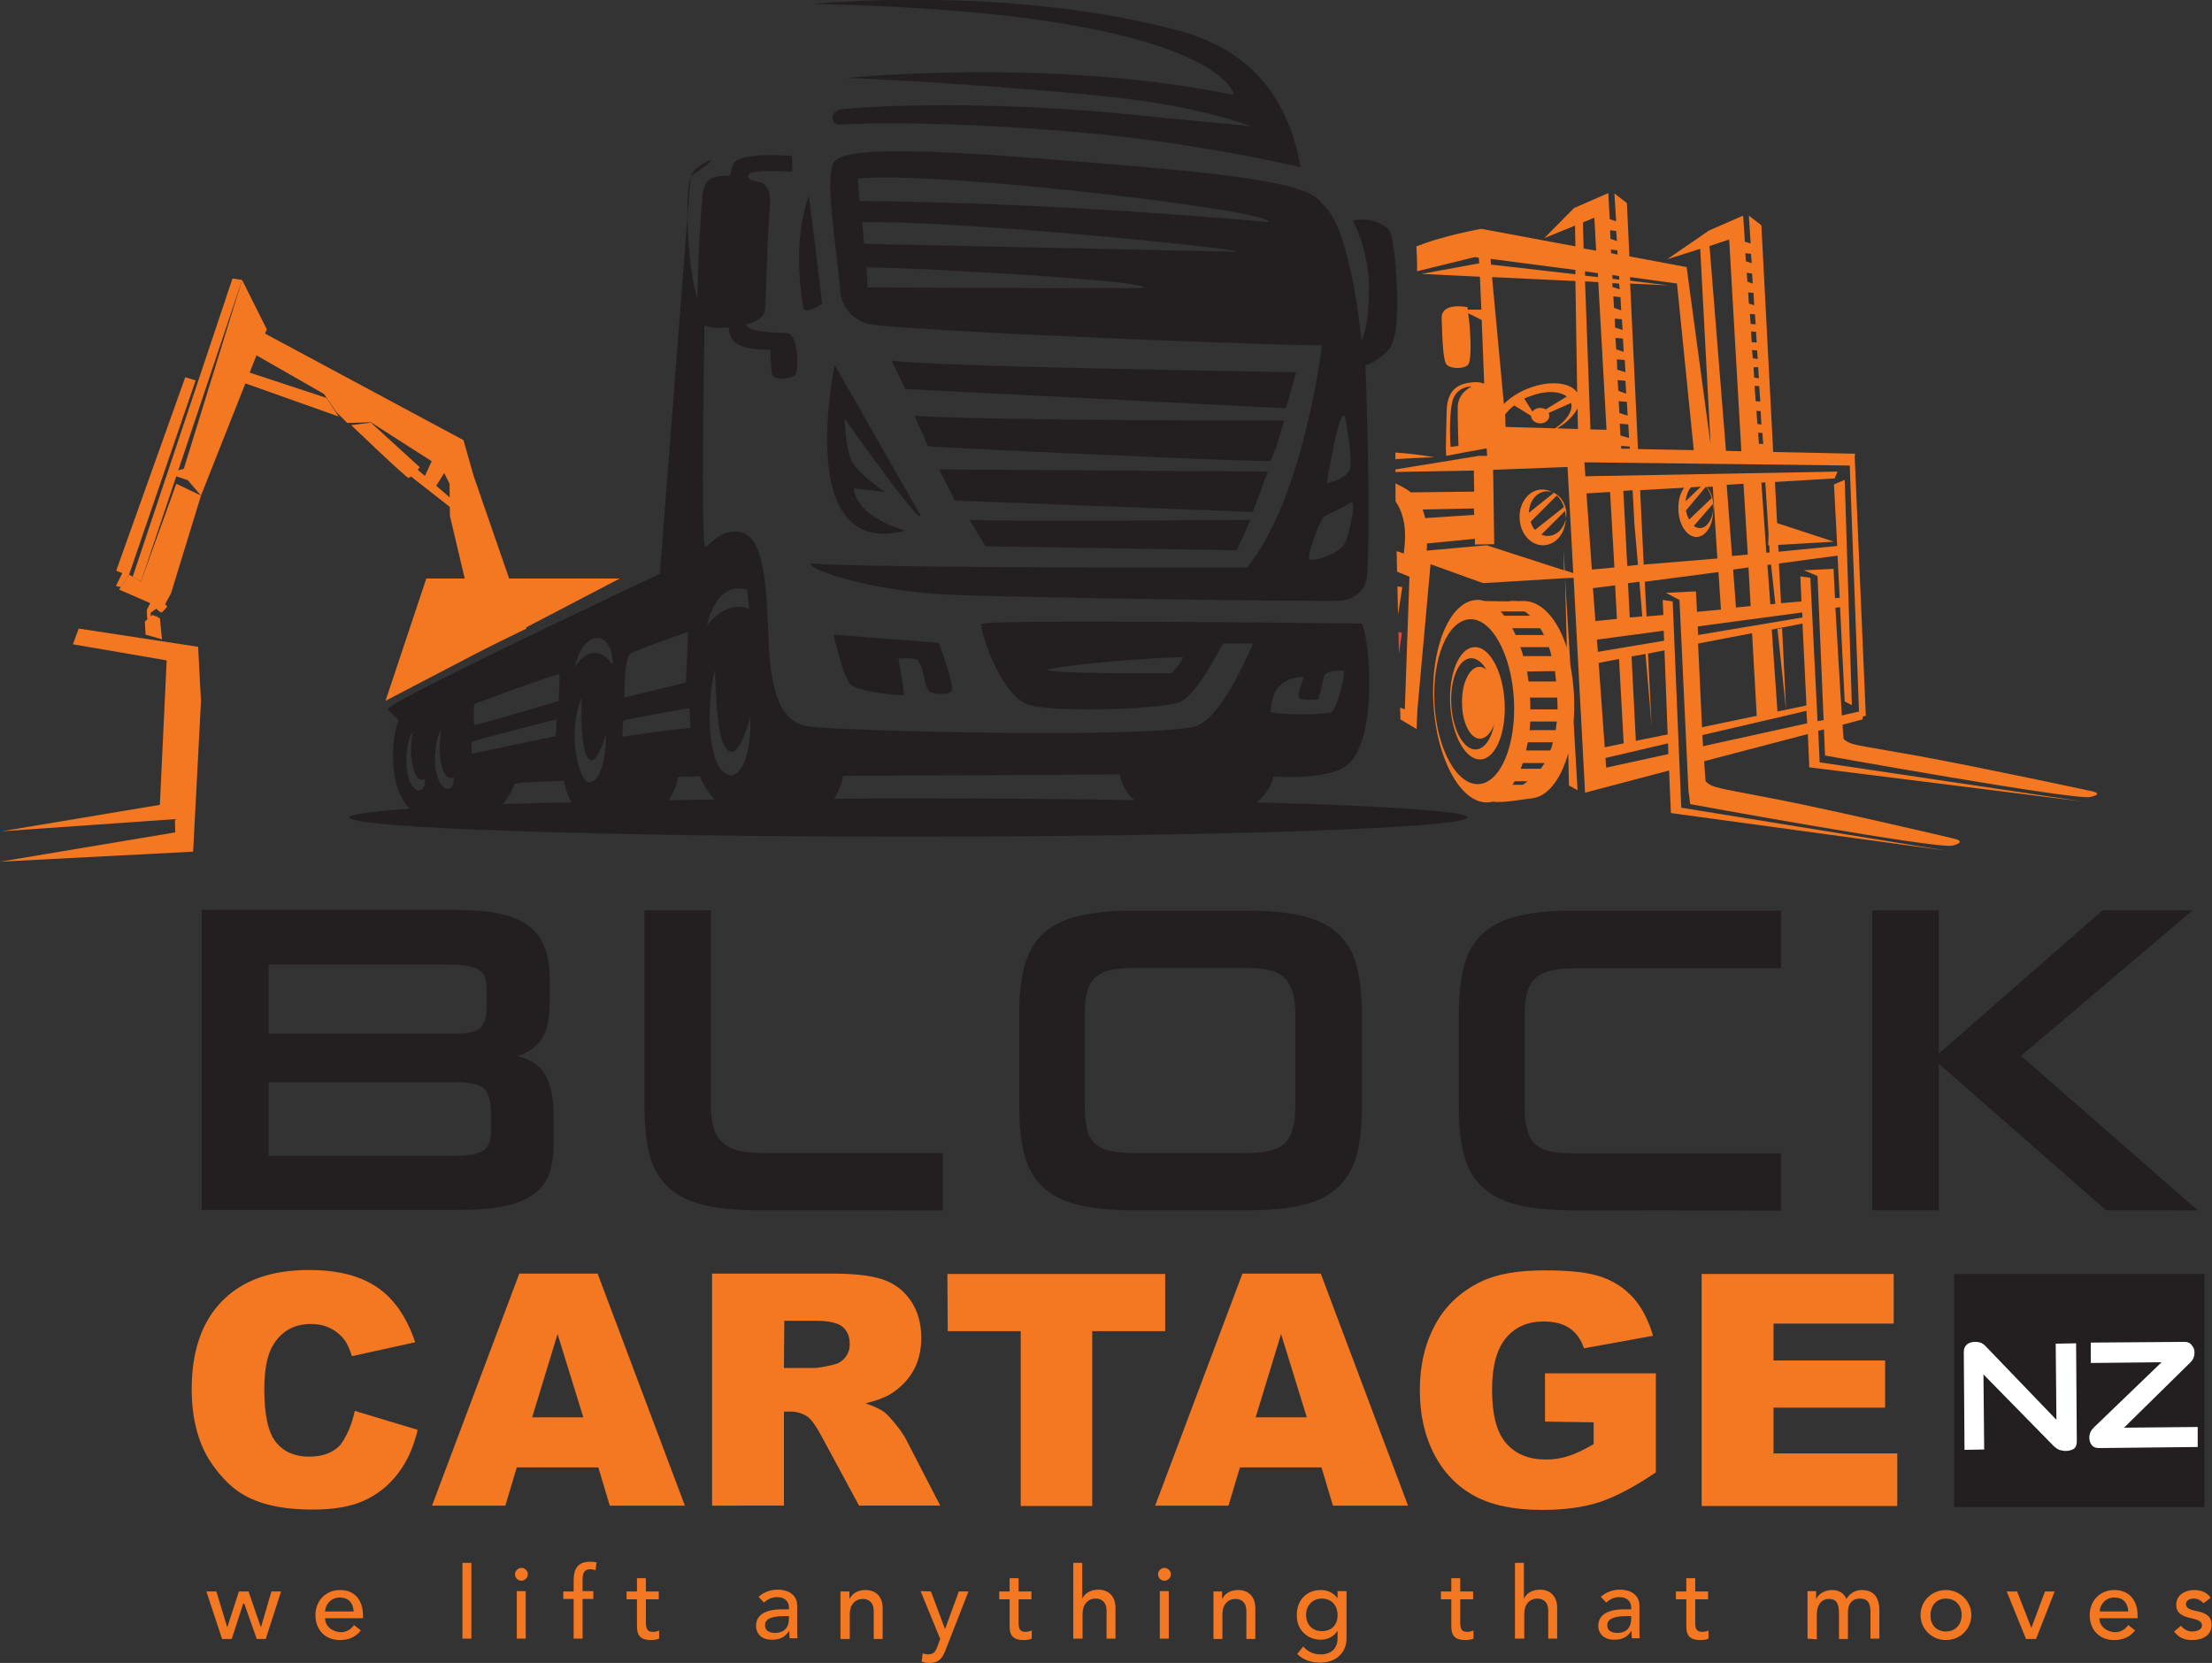
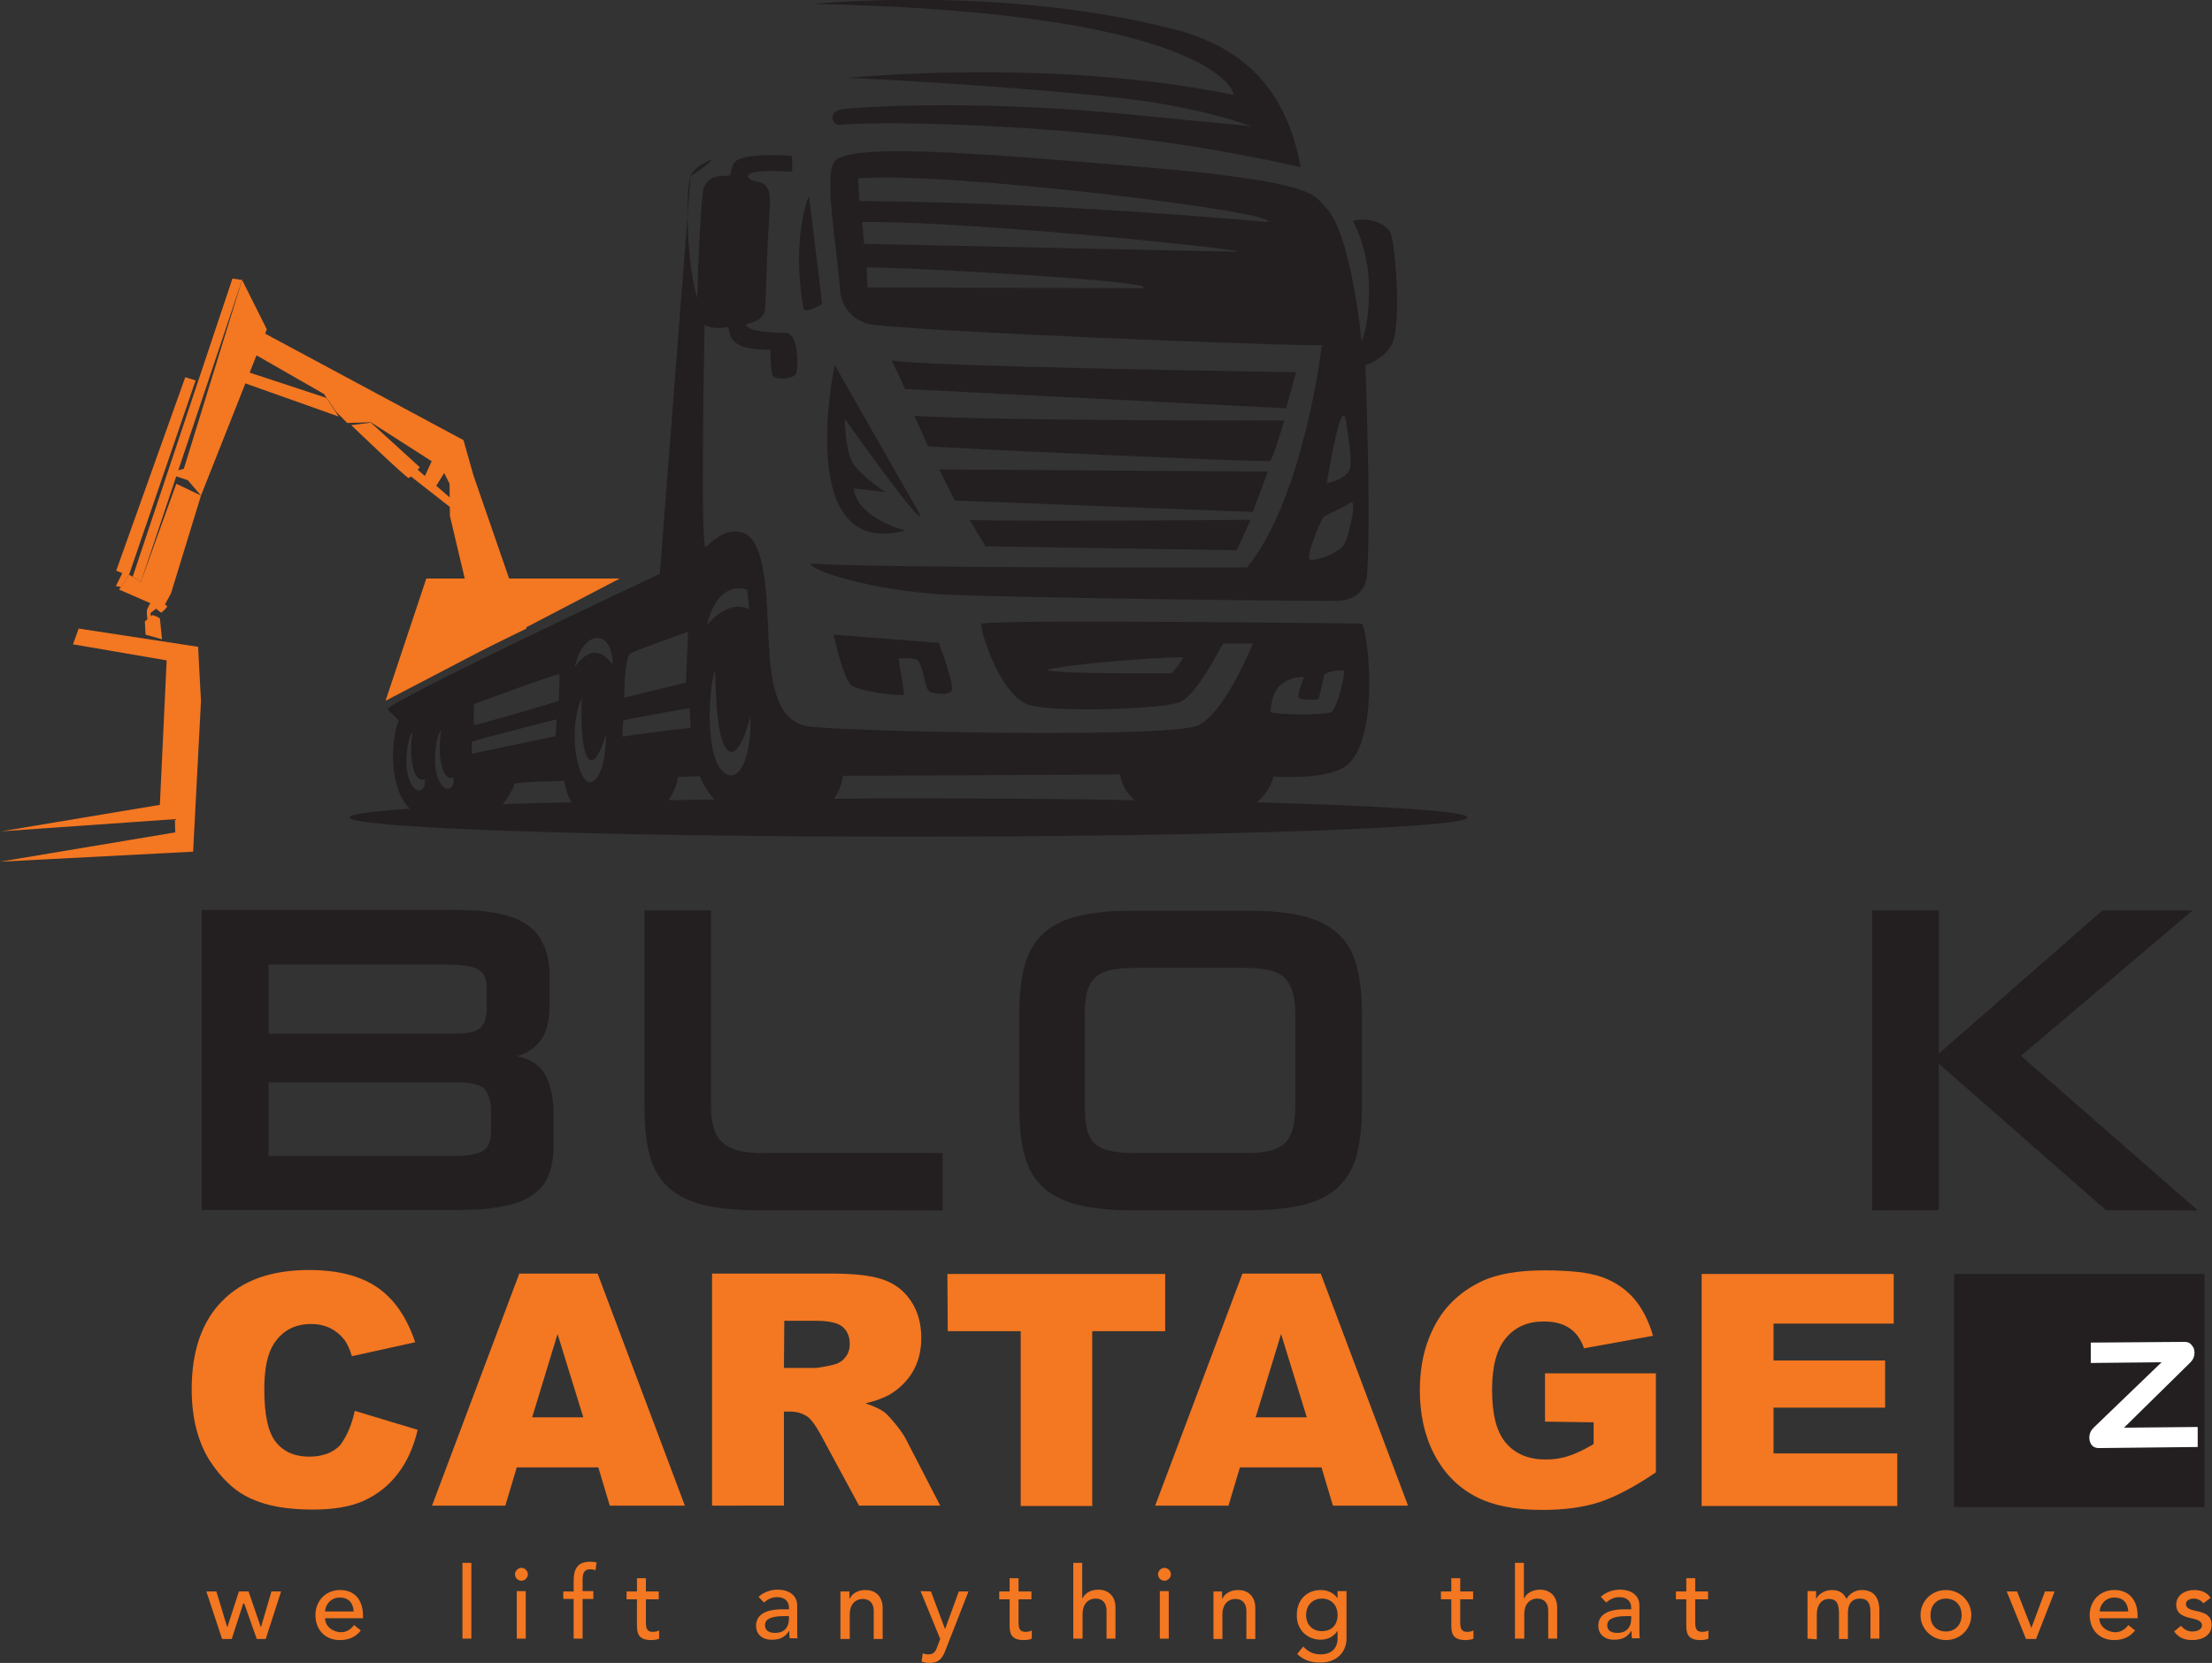
<svg xmlns="http://www.w3.org/2000/svg" xmlns:xlink="http://www.w3.org/1999/xlink" version="1.1" id="Layer_1" x="0px" y="0px" width="618.5px" height="465.1px" viewBox="0 0 618.5 465.1" style="enable-background:new 0 0 618.5 465.1;" xml:space="preserve">
  <rect x="0" y="0" width="618.5" height="465.1" fill="#333333" stroke="none" />
  <style type="text/css">
	.st0{fill:#F47721;}
	.st1{fill:#231F20;}
	.st2{clip-path:url(#SVGID_00000032631564353506501840000011951269934411612567_);}
	.st3{fill:#EF4136;}
	.st4{fill:#FFFFFF;}
</style>
  <path class="st0" d="M99.2,394.6l17.6,5.3c-1.2,4.9-3,9-5.6,12.3c-2.5,3.3-5.7,5.8-9.4,7.5s-8.5,2.5-14.4,2.5  c-7.1,0-12.8-1-17.3-3.1c-4.5-2-8.3-5.7-11.6-10.8c-3.2-5.2-4.9-11.8-4.9-19.8c0-10.7,2.9-19,8.6-24.7c5.7-5.8,13.8-8.6,24.2-8.6  c8.2,0,14.6,1.7,19.3,5c4.7,3.3,8.1,8.4,10.4,15.2l-17.7,3.9c-0.6-2-1.3-3.4-1.9-4.3c-1.1-1.5-2.5-2.7-4.1-3.5  c-1.6-0.8-3.4-1.2-5.4-1.2c-4.5,0-8,1.8-10.4,5.5c-1.8,2.7-2.7,7-2.7,12.8c0,7.2,1.1,12.1,3.3,14.8c2.2,2.7,5.3,4,9.2,4  c3.8,0,6.7-1.1,8.7-3.2C96.9,401.8,98.3,398.7,99.2,394.6L99.2,394.6z" />
  <path class="st0" d="M167.3,410.4h-22.8l-3.2,10.7h-20.5l24.4-64.9h21.9l24.4,64.9h-21L167.3,410.4L167.3,410.4z M163.1,396.4  l-7.2-23.3l-7.1,23.3H163.1L163.1,396.4z" />
  <path class="st0" d="M199.1,421.1v-64.9h33.4c6.2,0,10.9,0.5,14.2,1.6c3.3,1.1,5.9,3,7.9,5.9c2,2.9,3,6.4,3,10.5  c0,3.6-0.8,6.7-2.3,9.3c-1.5,2.6-3.6,4.7-6.3,6.4c-1.7,1-4.1,1.9-7,2.6c2.4,0.8,4.1,1.6,5.2,2.4c0.7,0.5,1.8,1.7,3.2,3.4  c1.4,1.7,2.3,3.1,2.8,4l9.7,18.8h-22.7l-10.7-19.8c-1.4-2.6-2.6-4.2-3.6-5c-1.4-1-3.1-1.5-4.9-1.5h-1.8v26.3L199.1,421.1  L199.1,421.1z M219.2,382.6h8.5c0.9,0,2.7-0.3,5.3-0.9c1.3-0.3,2.4-0.9,3.3-2s1.3-2.3,1.3-3.8c0-2.1-0.7-3.7-2-4.8  c-1.3-1.1-3.8-1.7-7.5-1.7h-8.8L219.2,382.6L219.2,382.6z" />
  <path class="st0" d="M264.9,356.3h60.9v16h-20.4v48.9h-20v-48.9h-20.4L264.9,356.3L264.9,356.3z" />
  <path class="st0" d="M369.5,410.4h-22.8l-3.2,10.7h-20.5l24.4-64.9h21.9l24.4,64.9h-21L369.5,410.4L369.5,410.4z M365.4,396.4  l-7.2-23.3l-7.1,23.3H365.4L365.4,396.4z" />
  <path class="st0" d="M432,397.6v-13.5h31v27.7c-5.9,4-11.2,6.8-15.7,8.3c-4.6,1.5-10,2.2-16.2,2.2c-7.7,0-14-1.3-18.8-3.9  s-8.6-6.5-11.3-11.7c-2.7-5.2-4-11.2-4-17.9c0-7.1,1.5-13.2,4.4-18.5s7.2-9.2,12.8-11.9c4.4-2.1,10.3-3.1,17.7-3.1  c7.2,0,12.5,0.6,16.1,1.9c3.6,1.3,6.5,3.3,8.9,6c2.3,2.7,4.1,6.2,5.3,10.4l-19.3,3.5c-0.8-2.4-2.1-4.3-4-5.6  c-1.9-1.3-4.3-1.9-7.3-1.9c-4.4,0-7.9,1.5-10.5,4.6s-3.9,7.9-3.9,14.5c0,7,1.3,12,4,15c2.6,3,6.3,4.5,11,4.5c2.2,0,4.4-0.3,6.4-1  c2-0.6,4.4-1.8,7-3.3v-6.1L432,397.6L432,397.6z" />
  <path class="st0" d="M475.8,356.3h53.7v13.9h-33.6v10.3h31.2v13.2h-31.2v12.8h34.6v14.7h-54.7L475.8,356.3L475.8,356.3z" />
  <rect x="546.4" y="356.3" class="st1" width="70" height="65.2" />
  <path class="st1" d="M226.2,54.8c-0.3,0.6-4.9,11.7-1.6,31.3c0.3,2,5.3-1.1,5.3-1.1L226.2,54.8L226.2,54.8z" />
  <path class="st1" d="M257.3,144l-23.9-41.9c0,0-11.7,54.6,19.7,46.3c0,0-13.5-3.5-14.4-11.8l8.8,1c0,0-6.6-4.3-9.1-8.2  c-2-3.2-2.2-12.3-2.2-12.3S258,148,257.3,144" />
  <path class="st1" d="M260.5,193.7c0.3,0.1,4.8,1.1,5.6-0.6c0.8-1.7-3.6-13.3-3.6-13.3l-29.4-2.3c0,0,2.6,12.2,4.9,14.1  c2.3,1.9,14.3,3.2,14.7,2.7c0.3-0.5-1.5-10.1-1.5-10.1s4.9-0.5,5.6,0.7C258.7,187.8,258.3,193.3,260.5,193.7" />
  <path class="st1" d="M227.3,1.1c0,0,54.5-5.6,103.6,7.8c9.7,3.1,27.8,10,32.8,37.9c0,0-29.4-7.2-65.5-10.1  c-32.4-2.6-55.9-2.5-63.2-1.8c-2.6,0.3-3.7-4,0.9-4.4c17.2-1.6,47.6-1.6,77.8,1.3c19.5,1.9,36.1,3.5,36.1,3.5s-12.7-5-35-7.7  c-27.9-3.3-72.8-5.7-77.8-5.8c0,0,56.6-5.8,107.7,4.7C345.9,28,344,3.4,227.3,1.1" />
  <path class="st1" d="M249.3,100.8l3.8,8l106.5,5.4l2.8-10.1C362.5,104.1,256.3,102.5,249.3,100.8" />
  <path class="st1" d="M255.7,116.3l3.8,8.5c2.3,0.4,94.1,4.6,95.6,4.1c0.8-0.3,4-11.3,4-11.3C359.6,117.6,280.9,117.8,255.7,116.3" />
  <polygon class="st1" points="262.6,131.3 354.5,131.9 350.3,143.2 267,140 " />
  <path class="st1" d="M271.1,145.4c9.8,0.5,77.6,0,78.6,0l-3.9,8.5l-70.2-1.1L271.1,145.4z" />
  <path class="st1" d="M193.1,49.3l-8.6,111.2c0,0-76.7,36-76.1,37.9l3.1,3.1c-2.1,4.5-3.1,18.8,3.1,24.7c-10.8,0.7-16.9,1.6-16.9,2.4  c0,3,70,5.4,156.3,5.4s156.3-2.4,156.3-5.4c0-1.7-23-3.2-58.9-4.2c1.9-1.6,3.9-3.9,4.7-7.2c0,0,14.8,1.1,20.3-3  c9.2-6.9,6.5-36.2,4.4-39.8c0,0-106.1-1.3-106.4,0.1c-0.4,1.9,5.2,19.6,12.9,22.5c5.9,2.3,36.9,1.5,42.5-0.6  c4.9-1.8,11.7-15.9,12.2-16.4h8.3c0,0-7.8,19.6-15.4,22.9c-8.7,3.7-100.2,1.7-109.2,0.2c-8.9-1.5-10.3-13.1-10.8-24.4  c-0.5-11.3-0.7-27.7-7.2-29.7c-5.4-1.6-8.9,3-10.4,4c-1.4,0.9-0.5-51.6-0.3-62.1c1.8,1.1,5,0.9,6.7,0.6c0.3,0.8-0.2,4.7,5.4,5.8  c3.2,0.6,6.3,0.5,6.3,0.5s0.1,5.1,0.5,6.9c0.4,1.9,6.1,1.3,6.7-0.2c0.7-1.9,0.7-11.3-2.9-11.4c-2.2,0-11.1-0.2-11.1-2.4  c3.1-0.7,4.5-1.8,5.2-3.4c0.3-0.7,0.5-11.5,0.9-20.1c0.2-3.9,0.5-7.8,0.6-10.7c0.1-3.6-1.2-5.3-3.1-5.6c-3.5-0.5-3.9-2.2-1.5-2.7  c3.3-0.7,9-0.2,10.8-0.2c0,0,0.1-3.5-0.1-4.4c-6.6-0.5-13.4-0.2-15.6,1.4c-1.5,1.1-1.2,3.7-1.9,4.1c-0.7,0.3-5.9-0.8-7.2,3.7  c-0.6,2.3-1.6,21.2-1.7,30.6C192.1,74.8,191.5,53.8,193.1,49.3c1-2.8,5.5-4.5,5.5-4.5C200.4,44.4,193.1,49.3,193.1,49.3   M364.5,189.3c0.3,0-2.4,5.7-1,6.1c1.3,0.4,4.8,0.4,5.1,0.1c0.3-0.3,1.4-5.7,1.7-6.8c1.5-1.3,4.8-1.2,5.4-1.1  c0.7,0.1-1.8,10.8-3.5,11.6c-1.7,0.8-15.4,0.8-17-0.1C355.7,195.9,355.8,189.7,364.5,189.3 M327.6,188.3c0,0-33.5,0.3-34.9-1  c7.6-1.7,29.5-3.4,38.1-3.5C330.4,185.2,327.6,188.3,327.6,188.3 M208.9,164.9l0.6,5.5c0,0-5.6-3.3-11.8,4.5  C197.7,174.9,199.9,162.4,208.9,164.9 M176.3,182.8c1-0.8,16.1-6.1,16.1-6.1l-0.6,14.2c-8.2,2-17.2,4.2-17.2,4.2  S174.4,184.1,176.3,182.8 M132.6,196.9c0,0,23.6-8.8,23.8-8.3c0.2,0.6-0.2,7.2-0.2,7.4c-0.1,0.2-23.2,6.9-23.5,6.8  C132.3,202.8,132.5,197.1,132.6,196.9 M116.4,220.9c-4.5-3.1-2.5-15.3-1-16.1c-1.1,5-0.3,14.6,3.4,13.1  C119.1,221.3,116.9,221.3,116.4,220.9 M124.4,220.4c-4.5-3.1-2.5-15.3-1-16.1c-1.1,5-0.3,14.6,3.4,13.1  C127.2,220.9,125,220.8,124.4,220.4 M131.9,207.5c1.4-0.7,23.7-6.3,23.7-6.3s-0.1,4.5-0.3,4.7l-23.4,4.9L131.9,207.5L131.9,207.5z   M140.6,224.9c1.9-2.3,3.2-5.1,3.2-5.6c0-0.6,14-0.9,14-0.9s0.3,3.2,2,6C152.9,224.5,146.5,224.7,140.6,224.9 M165,218.8  c-3,0.5-6.7-13.5-2.3-23.8c-0.3,4.1-0.3,16.8,2.4,17.6c2.1,0.7,4.2-6.8,4.3-7.2C169.5,205.1,169.6,217.9,165,218.8 M171.2,185.8  c-5.5-7.6-10.3,0.6-10.5,0.8c0,0,1.3-6.5,5-7.9C171,176.9,171.6,185.4,171.2,185.8 M174.4,201.5c0.6-0.3,17.6-3.4,18.4-3.4l0.3,5.6  c1.4-0.4-9.6,0.9-18.9,2.3C173.9,206.1,174.1,201.6,174.4,201.5 M187,223.8c1.3-2,2.4-4.6,2.6-6.5l6.1-0.2c0,0,1.1,3.3,4.1,6.5  C195.5,223.7,191.2,223.7,187,223.8 M204.4,216.9c-7.6-1-6.5-23.4-4.5-29.4c0.3,5.4,0.3,22.7,4.7,22.8c2.5,0.1,5.2-9.1,5.2-10.1  C210.2,211.7,207,216.9,204.4,216.9 M254.1,223.3c-7.1,0-14.1,0-20.9,0.1c1.8-2.5,2.4-5.4,2.5-6.4l77.5-0.4c0.2,1.9,1.3,4.9,4,7.2  C297.8,223.4,276.5,223.3,254.1,223.3" />
  <path class="st1" d="M388.8,65.1c-1.5-3.2-7.6-4.4-10.5-3.3c0,0,4.5,8,4.5,18.9s-2.1,14.7-2.1,14.7s-2.8-30.6-10.3-37.7  c-2.9-2.8-1.5-6.8-49.7-10.9c-48.1-4.1-83.3-6.9-87.4-1.6c-3,4,0.7,23.9,1.7,36.8c0.3,2.5,2.1,6.8,7.4,8.5c6.6,2,124.5,6.6,127.2,6  c0,0.7-5.2,43-20.9,62.2c0,0-103.7,0.3-122.1-1.1c-0.2,2,17.7,7.7,38.1,8.7c19,0.9,107.6,2,110.2,1.7c4.7-0.5,7-3.6,7.3-6.7  c1.3-15.4-0.5-61-0.4-59.2c0.8,0,5.8-2.4,7.4-5.8C392.1,90,390,67.6,388.8,65.1 M319.4,80.6l-76.8-0.2l-0.3-5.6  C251.3,74.6,325.1,78.6,319.4,80.6 M345.1,70.4l-103.5-2.2l-0.5-6.1C273,61.8,354.2,70.4,345.1,70.4 M354.6,62.1  c-70.6-6.2-112.7-5.7-114.3-5.9l-0.4-6.3C264.1,47.8,357.6,59.2,354.6,62.1 M376.2,117.1c0,0,2.2,11.9,1.2,14.2  c-1.3,3-6.4,3.8-6.4,3.8S374.8,111.3,376.2,117.1 M376.1,151.8c-1.4,3-8.4,5.2-9.8,4.7c-1.4-0.5,2.9-10.8,3.6-11.7  c0.8-0.9,5.9-2.8,7.5-4.1C379.8,138.9,377.1,149.6,376.1,151.8" />
  <g>
    <defs>
-       <path id="SVGID_1_" d="M388.3,36.7c0,0,16.6,36.9,1.8,65.9l0.1,37.9l1.9,84.2l154.7,45l60.7-52.9v-94L505.8,34.8L388.3,36.7    L388.3,36.7z" />
-     </defs>
+       </defs>
    <clipPath id="SVGID_00000038389314892588040690000001896224763480666764_">
      <use xlink:href="#SVGID_1_" style="overflow:visible;" />
    </clipPath>
    <g style="clip-path:url(#SVGID_00000038389314892588040690000001896224763480666764_);">
      <path class="st0" d="M433.9,137.6c0.2,0.1,0.3,0.2,0.5,0.3l-6.9,5.5c0.1-3.3,2.2-5.9,5-6C433,137.4,433.5,137.5,433.9,137.6    c-0.9-0.5-1.8-0.7-2.8-0.7c-3.6,0.1-6.4,3.7-6.2,8c0.1,4.3,3.1,7.7,6.7,7.6c3.4-0.1,6.1-3.3,6.2-7.4c-0.5,2.7-2.5,4.7-4.9,4.8    c-0.7,0-1.3-0.1-1.9-0.4l6.6-6.6c0.1,0.5,0.2,1,0.2,1.6c0,0.2,0,0.4,0,0.6c0.1-0.5,0.2-1.1,0.2-1.6    C437.8,140.6,436.1,138.3,433.9,137.6 M429.2,148.2c-0.5-0.6-1-1.4-1.2-2.3l7.3-7.3c0.9,0.8,1.6,1.9,2,3.2L429.2,148.2z" />
-       <path class="st0" d="M585,221.3c0,0-32.1-6.9-49.3-10c-16.7-3-18.1-2.8-20.2-4.6c-0.1-0.8-0.2-2.2-0.3-4l5.6-1.5l0.1-0.8l0.8-0.2    l-3.1-72.4l0.1-0.9l-22.9-0.5l-3.3-63.4l-3.5-2.7l0.5,7.8l-1.6-0.5l-0.5-7.3l-9.6,4.2l-11.6,8l9.2-2.9l2.9,54.7l-6.7-49.6l-16-3    l-0.7-14.9l-3.5-2.7l0.5,7.8l-1.8-0.6l-0.4-7.3l-9.6,4.2l-8.3,8.4l8.6-3.5l0.1,5.8l-26.3-4.9c0,0-21.6,3.8-25.6,9.6    c-3.3,4.8-6.3,40.2-7.2,52.7c-9.7,0.3-19.9,2.7-22.7,10.6c-1.6,4.5-1.3,13.3-1.3,13.3s1.3-13.3,11.8-18.2c2.5-1.2,7.1-2.1,12-2.7    c-0.1,0.9-0.1,1.4-0.1,1.4l0.3-1.4c9.3-1.2,19.7-1.4,19.7-1.4s-9.2-1.8-19.1-1.5l9.2-49.3l21.2-5.2l1.1,0.2l0.1,1.6l-0.3,0    l-15.8,2.9l16.3,0.8l0.4,9.2l-3.8,0l-0.1-0.7c-2.1-0.4-7.4-0.8-7.2,3.2c0.2,4,0.2,11.9,1.5,13c1.3,1.1,4.6,1.1,5.8,0    c1.5-1.4,0.4-12.3,0.4-12.3l-0.3-2.2l3.8,1.9l0.7,17.8c-0.9-0.3-1.8-0.5-2.7-0.4c-4.9,0.2-7.8,2.4-7.8,8.4    c0,1.2-0.4,11.1-0.1,12.2c3.5-0.7,8-1.5,11.3-2.1l0.1,2.1l-2.3,0l-28.3,4.6l26.9-0.5l0.1,5.9l-17.7,0.2c-6.3-4.9-19-6.1-19-6.1    s10.7,2.5,14.9,8.9c3.1,4.8,2.6,10.5,2.1,14.3l-17.9-5.9l-10.9,0l30.4,12.4l-1.3,37.1l-16.7-6.4l20,11.9l0.2-5.1l3.7-41l14.7,5.3    l22.9-1.4l0.5,19.4c-2.7-8.3-7.3-13.3-12.6-13c-1.2,0.1-2.6-0.2-3.8,0.1l-6.5-0.1c-0.8-0.2-1.6-0.4-2.4-0.3    c-7.5,0.4-12.9,13.5-12,29.1c0.9,15.6,7.8,28,15.3,27.5c0.5,0,1-0.1,1.4-0.2c2.4,0.5,9.3-0.8,10.7-0.9c0.3,0,0.6-0.1,0.9-0.2h0.2    c0,0,0,0,0,0c4-1,7.3-5.7,9.2-12.4l0.2,9l2.4,1.3l-1.1-19.1c0.2-2.5,0.2-5.1,0.1-7.8c-0.2-2.8-0.5-5.5-1-8l-1.5-24.4l2.4-0.1    l3.2,60.1l23.5-6.2l0.5,11.9l77,10.5l-74.1-12l-2.4-57.7l-2.8-0.4l0.2,4.2l-4.7,0.4l-0.5-9.7l20.6-2.7l0.7,10.5l-6.7,0.6    c-0.2-3.5-0.3-5.7-0.3-5.7l-8.4,0.4l3.8,2l2.5,53.2l0.5,3.9c0,0,69.3,12.7,73.4,11.6c4.1-1.1,0.6-1.9,0.6-1.9s-32.2-7.6-49.5-11    c-16.7-3.3-18.2-3.1-20.2-5.1c-0.1-1-0.2-3-0.4-5.6l29-7.6l0.4,9.3l76.7,9.6l-73.8-11l-0.4-8.8l1.6-0.4l0.3,7.3    c0,0,70,12.6,74.1,11.6C588.5,222,585,221.3,585,221.3 M407.6,113.6c-0.1,1.8,0.2,11.1,0.2,11.1l-2.2,0.3c0,0-0.6-8.1,0.5-12.7    c1.1-4.4,5.4-4.2,5.4-4.2S407.8,109.7,407.6,113.6 M435.5,198.4l-7.6,0c0-1.1,0-2.1-0.1-3.2c0,0,0-0.1,0-0.1l7.6,0    C435.5,196.1,435.5,197.3,435.5,198.4 M435.1,190.6l-7.7,0c-0.1-0.9-0.3-1.9-0.4-2.8l7.8-0.1C434.9,188.8,435,189.7,435.1,190.6     M431.7,177.6l-7.9,0c-0.3-0.7-0.6-1.3-1-1.9l7.8,0C431,176.2,431.4,176.9,431.7,177.6 M426.3,171c0.5,0.3,1,0.7,1.5,1.2l-7.2,0    c-0.3-0.4-0.7-0.8-1-1.2L426.3,171L426.3,171z M413.5,219.3c-6.1,0.4-11.7-9.7-12.4-22.4c-0.7-12.7,3.6-23.3,9.8-23.7    c6.1-0.4,11.7,9.7,12.4,22.4C424,208.3,419.6,218.9,413.5,219.3 M433.1,181c0.3,0.8,0.5,1.6,0.7,2.5l-7.9,0    c-0.2-0.9-0.5-1.7-0.8-2.5L433.1,181z M425.8,219.5l-2.9,0c0.2-0.3,0.4-0.6,0.6-1l3.6,0C426.7,218.8,426.3,219.2,425.8,219.5     M430.8,215l-5.6,0c0.2-0.5,0.4-1.1,0.6-1.6l6.1,0C431.5,214,431.2,214.5,430.8,215 M433.5,209.9l-6.8,0c0.2-0.7,0.3-1.5,0.5-2.3    l7,0C434,208.5,433.8,209.2,433.5,209.9 M435,204.2l-7.3,0c0.1-0.8,0.1-1.6,0.2-2.4l7.4,0C435.2,202.6,435.1,203.4,435,204.2     M515.8,196.2l2,1l-2-63l-3,1.3l0.9,17.2l-16.4,1.6l-0.1-1.9l15.6-0.9l-15.9-5.2l-0.6-11.5l16.7-1l0.8-1.9l-70.5,1.3l-0.3-3.9    l74.2,0.9l2.6,68.8l-4.8,1.1c-0.5-8-1.3-20.9-1.8-30.1l1.3-0.2L515.8,196.2L515.8,196.2z M495,169l-0.8-11l1-0.1l1.2,11L495,169z     M493.9,154.6l-1.4-19.6l1.1-0.1l0.9,14.4l-0.1,3.2l0.3,0l0.1,2L493.9,154.6L493.9,154.6z M487.5,135.3l1.2,19.8l-4.4,0.4    l-1.5-19.9L487.5,135.3z M488.7,135.3l0.7,0c-0.1,0-0.2,0-0.3,0C489,135.3,488.9,135.3,488.7,135.3 M471.3,140.2    c0.2-1.6,0.7-3,1.5-3.9l2.8-0.2L471.3,140.2L471.3,140.2z M477,136.1c0.7,0.8,1.2,1.9,1.6,3.2l-6.3,6c-0.4-0.7-0.7-1.6-0.9-2.5    L477,136.1L477,136.1z M457,146.6l1,11.4l-3,0.3l-1.1-21l2.6-0.2L457,146.6L457,146.6z M445.1,159.3l-1.5-21.3l6.6-0.4l1.2,21.1    L445.1,159.3L445.1,159.3z M451.6,163.7l0.5,9.4l-6,0.6l-0.7-9.2L451.6,163.7L451.6,163.7z M441.2,120l-5.8-0.2    c2.7-1.6,4.7-3.6,5.7-5.6L441.2,120z M453.3,86.8l-2-0.7l-0.2-3.2l2,0.2L453.3,86.8z M453.5,89.3l0.2,3l-2.1-0.7l-0.1-2.5    C451.4,89.1,453.5,89.3,453.5,89.3z M453.3,125.5l0-0.8l2.4,0.2l0,0.6L453.3,125.5L453.3,125.5z M453.1,121.8l-0.2-3.3l2.4,0.2    l0.2,3.8L453.1,121.8L453.1,121.8z M452.8,115.5l-0.2-3.3l2.3,0.2l0.2,3.8C455.1,116.3,452.8,115.5,452.8,115.5z M452.5,109.3    l-0.2-3l2.2,0.2l0.2,3.6L452.5,109.3L452.5,109.3z M452.2,103.4l-0.1-2.9l2.2,0.2l0.2,3.4L452.2,103.4z M451.9,97.7l-0.2-3.2    l2.1,0.2l0.2,3.7L451.9,97.7L451.9,97.7z M452.9,80.9l-2-0.6l-0.1-1.1l1.9,0.1L452.9,80.9L452.9,80.9z M450.9,78l-0.1-1.1l1.9,0.3    l0.1,1L450.9,78L450.9,78z M446.8,77.5l-3.6-0.4l0-1.2l3.6,0.5L446.8,77.5L446.8,77.5z M446.9,78.9l2.3,41.3l-4.5-0.1l-1.5-41.4    L446.9,78.9z M432.2,114.5c-0.4-0.3-1-0.4-1.6-0.4c-0.9,0-1.7,0.4-2.1,1l-2.3-3.6c0.5-0.3,1.1-0.5,1.7-0.7    c4.1-1.6,8.1-1.5,10.2,0.1L432.2,114.5z M423.4,113.4l4.7,2.9c0,0,0,0,0,0c0,1.2,1.2,2.1,2.6,2.1c1.4,0,2.6-1,2.5-2.2    c0-0.2-0.1-0.4-0.2-0.7l6.3-2.8c0.6,2.2-1.3,5-4.5,7.1l-13.8-0.4l-0.1-1.5c0-0.3,0-0.6,0-0.7c0-0.4,0-0.8-0.1-1.2    C421.5,115.1,422.3,114.2,423.4,113.4 M491.8,124.1l-0.2-3.1l1.2,0.1l0.2,3.1L491.8,124.1z M491.4,118.6l-0.3-3.7l1.2,0.1l0.2,3.8    C492.6,118.7,491.4,118.6,491.4,118.6z M490.1,79.3l-1.5-0.5l-0.2-2.5l1.5,0.2L490.1,79.3L490.1,79.3z M490.3,81.9l0.2,3.5    l-1.5-0.5l-0.2-3.1L490.3,81.9L490.3,81.9z M490.7,87.9l0.2,2.8l-1.4-0.1l-0.2-2.8L490.7,87.9L490.7,87.9z M491,92.8l0.2,3    l-1.4-0.1l-0.2-3L491,92.8L491,92.8z M491.3,98l0.2,2.4l-1.4-0.2l-0.2-2.3L491.3,98L491.3,98z M491.6,102.7l0.2,3.1l-1.3-0.2    l-0.2-2.9L491.6,102.7L491.6,102.7z M491.9,108l0.3,4.3l-1.3-0.1l-0.3-4.3L491.9,108L491.9,108z M489.6,71l0.2,2.6l-1.6-0.5    l-0.2-2.3L489.6,71L489.6,71z M483.5,67l3.4,59.2l-4.3-0.1L478,68.8L483.5,67L483.5,67z M468.9,79.3l4.7,46.6l-15.6-0.3l-2.2-46.3    l10.6,0.5l-10.6-1.3l0-1L468.9,79.3L468.9,79.3z M450.5,70.8l-0.1-1l1.8,0.2l0.1,1.2L450.5,70.8z M451.9,64.6l0.2,2.8l-1.8-0.6    l-0.1-2.4L451.9,64.6z M442.6,62.2l3.2-1.3l0.5,9.2l-3.5-0.6L442.6,62.2L442.6,62.2z M416.8,72.4l23.7,3.1l0,1.2L416.9,74    L416.8,72.4L416.8,72.4z M440.5,78.6l0.5,31.2c-1.9-2.9-7.7-3.5-13.6-1.2c-2.9,1.1-5.2,2.7-6.9,4.4l-3.3-35.5L440.5,78.6    L440.5,78.6z M412.2,144l-13.7,0.9c-0.2-0.8-0.4-1.6-0.7-2.4l14.3-0.3L412.2,144z M437.5,159.5l-0.3-5.8l0.1,5.8l-21.6-7    l-16.8,1.5c0.1-0.6,0.1-1.3,0.1-2l13.4-1.3l0,1.6l5.4-0.1l-0.3-20.8l20.8-0.8l1.6,29.7L437.5,159.5L437.5,159.5z M460.1,182.9    l1.7,20l-1-20.1l4.6-0.9l0.9,23.5l-8.9,1.8l-1.2-23.6L460.1,182.9L460.1,182.9z M452.7,184.3l1.3,23.6l-5.3,1.1l-1.7-23.6    L452.7,184.3L452.7,184.3z M449.1,214.7l-0.2-2.7l17.5-4.1l0.1,3L449.1,214.7L449.1,214.7z M465.3,179.2l-18.5,3.1l0,0.1l-0.3-3.5    l18.7-2.5L465.3,179.2z M459.2,172.4l-3.5,0.3l-0.5-9.6l3.2-0.4L459.2,172.4z M459.6,157.9l-1-20.8l12.3-0.7    c-1.1,1.5-1.7,3.6-1.6,6.1c0.1,4.3,2.4,7.7,5.1,7.7c2.6-0.1,4.6-3.3,4.6-7.3c-0.4,2.7-1.8,4.7-3.6,4.8c-0.6,0-1.2-0.2-1.8-0.6    l5.3-6.1c0.1,0.4,0.1,0.9,0.1,1.4c0,0.2,0,0.4,0,0.6c0.1-0.5,0.1-1.1,0.1-1.6c-0.1-2.2-0.8-4.1-1.9-5.2l1.7-0.1l1.3,20.1    L459.6,157.9L459.6,157.9z M484.6,159.3l4.3-0.6l0.6,10.8l-4.1,0.4L484.6,159.3L484.6,159.3z M503.9,171.3l0.1,1.4l-29.2,4.9    c0-0.8-0.1-1.7-0.1-2.4L503.9,171.3L503.9,171.3z M499.4,198.5l-2.4,0.5l-1.6-22.9l8.6-1.7l1.1,22.9L499.4,198.5l-1.1-22.8    c-0.3,0.1-0.7,0.2-1.1,0.2c-0.1,0-0.1,0-0.2,0L499.4,198.5L499.4,198.5z M474.8,180l15.1-2.9l1.3,23.1l-15.3,3.2    C475.6,196,475.1,187.3,474.8,180 M476.2,208.7c-0.1-1-0.1-2-0.2-3.1l23.6-5.5l0,0.1l0-0.1l5.5-1.3l0.2,3.5L476.2,208.7z     M508.2,201.7l-2-40.1l-2.8-0.4l0.3,7l-5.7,0.5l-0.6-11.1l16.4-2.2l0.6,11.8l-1.3,0.1c-0.3-4.9-0.4-8.2-0.4-8.2l-8.3,0.4l3.8,1.6    l1.7,40.3L508.2,201.7L508.2,201.7z" />
      <path class="st3" d="M389.7,193.1L392,177l-8.6-2.2l-6.8,2.1c0.7,2.9-0.5,6.3-1.4,9.2L389.7,193.1L389.7,193.1z" />
      <path class="st0" d="M412.2,181c-4.2,0.2-7.2,7.5-6.7,16.1c0.5,8.7,4.3,15.5,8.5,15.3c4.2-0.2,7.2-7.5,6.7-16.1    C420.2,187.6,416.4,180.7,412.2,181 M412.7,209.6c-3.4,0.2-6.5-5.4-6.9-12.4c-0.4-7.1,2-12.9,5.4-13.1c1.6-0.1,3.2,1.1,4.4,3.2    c-0.6-0.5-1.2-0.8-1.9-0.8c-2.8,0-5,4.5-4.9,10.1c0,5.5,2.3,10,5,10c1.6,0,3.1-1.6,4-4C417,206.6,415.1,209.5,412.7,209.6" />
      <path class="st3" d="M372.5,189.4c-0.3-0.4-0.4-1-0.4-1.6c0-0.2,0-0.4,0-0.6c0.5-1.3,3.2-9.5,2.2-17.9c-1.1-9.1-2.7-12.3-6.6-14.7    c-4.5-2.8-9.2-0.7-9.2-0.7s3.9,0.2,7.2,2.2c-0.3,0-0.6,0-0.9,0l-4.6-0.3c-0.5-0.2-1.1-0.3-1.7-0.3c-5.3,0.1-9.5,9.1-9.2,20.2    c0.2,11,4.7,19.9,10,19.8c0.3,0,0.7-0.1,1-0.1c1.7,0.4,6.6-0.3,7.6-0.4c0.3,0,0.5,0,0.7-0.1l0.1,0c0,0,0,0,0,0    c1.9-0.4,3.6-1.9,5-4.3c-0.5-0.2-0.8-0.5-1.2-0.9C372.6,189.5,372.6,189.5,372.5,189.4 M370.9,165.3c0.1,0.6,0.2,1.2,0.3,1.8    l-3.6-0.1c-0.1-0.6-0.3-1.2-0.5-1.8L370.9,165.3L370.9,165.3z M366.2,162.7c-0.2-0.5-0.4-0.9-0.6-1.4l4.4,0.1    c0.1,0.4,0.3,0.9,0.4,1.4L366.2,162.7z M371.6,170.1c0.1,0.7,0.1,1.3,0.2,2l-3.4-0.1c-0.1-0.7-0.1-1.3-0.2-2L371.6,170.1z     M372,175.2c0,0.8,0.1,1.6,0.1,2.4l-3.5-0.1c0-0.8,0-1.5,0-2.3c0,0,0-0.1,0-0.1L372,175.2L372,175.2z M368.4,179.9l3.7,0.1    c0,0.6,0,1.1,0,1.7l-3.9-0.1C368.3,181,368.4,180.4,368.4,179.9 M368.1,158c-0.3-0.3-0.7-0.6-1.1-0.9c-0.2-0.2-0.4-0.3-0.6-0.5    c0,0-0.1-0.1-0.1-0.1c0,0,0-0.1-0.1-0.1C367,156.8,367.6,157.3,368.1,158 M368.1,158.1c0.1,0.1,0.3,0.2,0.4,0.3    c0,0,0.1,0.1,0.1,0.1c0.1,0.1,0.2,0.3,0.2,0.4l-4.7-0.2c-0.2-0.3-0.4-0.6-0.7-0.8L368.1,158.1L368.1,158.1z M357.9,191.8    c-4.3,0.1-8-7.1-8.1-16.1c-0.2-9,3.2-16.3,7.5-16.4c4.3-0.1,8,7.1,8.1,16.1C365.5,184.3,362.2,191.7,357.9,191.8 M366.5,192.3    l-2.1-0.1c0.2-0.2,0.3-0.4,0.5-0.7l2.6,0.1C367.2,191.8,366.8,192,366.5,192.3 M370.1,189.2l-4-0.1c0.2-0.4,0.3-0.7,0.5-1.1    l4.3,0.1C370.7,188.5,370.4,188.9,370.1,189.2 M367.4,185.6c0.1-0.5,0.3-1,0.4-1.6l4.3,0.1c0,0.6,0,1.1,0,1.6L367.4,185.6    L367.4,185.6z" />
      <path class="st3" d="M358,164.8c-3,0.1-5.2,5.1-5.1,11.2c0.1,6.1,2.6,11,5.6,11c3-0.1,5.2-5.1,5.1-11.2    C363.4,169.6,360.9,164.7,358,164.8 M357.6,185c-2.4,0-4.4-3.9-4.5-8.9c-0.1-5,1.8-9,4.2-9.1c1.1,0,2.2,0.9,3,2.4    c-0.4-0.4-0.9-0.6-1.3-0.6c-1.9-0.1-3.6,3.1-3.7,7c-0.1,3.9,1.3,7.1,3.3,7.2c1.2,0,2.2-1.1,2.9-2.8    C360.6,182.9,359.2,184.9,357.6,185" />
      <polygon class="st0" points="392.1,164.2 385.3,163.3 377.1,166.6 390.9,172   " />
    </g>
  </g>
  <path class="st0" d="M57.7,445.1h2.8l3,9.9h0.1l3.2-9.9h2.7l3.4,9.9h0.1l2.9-9.9h2.7l-4.3,13.3h-2.5l-3.5-9.9H68l-3.2,9.9h-2.7  L57.7,445.1L57.7,445.1z" />
  <path class="st0" d="M101.5,451.9v0.7H90.9c0,2.3,2.2,3.9,4.5,3.9c1.5,0,2.7-0.8,3.6-2l1.9,1.5c-1.4,1.8-3.3,2.7-5.9,2.7  c-3.9,0-6.8-2.7-6.8-7c0-3.9,2.8-7,6.9-7C99,444.7,101.5,447.3,101.5,451.9L101.5,451.9z M95,446.8c-2.7,0-4.1,2.3-4.1,3.9h8  C98.7,448.1,97.3,446.8,95,446.8L95,446.8z" />
  <path class="st0" d="M131.8,458.3h-2.5v-21.2h2.5V458.3z" />
  <path class="st0" d="M147.6,440.3c0,1-0.9,1.8-1.8,1.8c-1,0-1.8-0.8-1.8-1.8s0.9-1.8,1.8-1.8C146.7,438.5,147.6,439.3,147.6,440.3z   M147,458.3h-2.5v-13.3h2.5V458.3L147,458.3z" />
  <path class="st0" d="M157.5,445.1h2.9V442c0-3.5,1.4-5.2,4.5-5.2c0.5,0,1.2,0,1.9,0.2l-0.3,2.2c-0.4-0.2-0.9-0.3-1.4-0.3  c-1.5,0-2.2,0.7-2.2,2.9v3.2h3v2.2h-3v11.1h-2.5v-11.1h-2.9V445.1L157.5,445.1z" />
  <path class="st0" d="M175.2,447.3v-2.2h2.9v-3.7h2.5v3.7h3.6v2.2h-3.6v6.4c0,1.7,0.3,2.7,1.9,2.7c0.6,0,1.3-0.1,1.8-0.4v2.3  c-0.5,0.3-1.6,0.4-2.3,0.4c-3.9,0-3.9-2.5-3.9-4.3v-7.1L175.2,447.3L175.2,447.3z" />
  <path class="st0" d="M211.4,454.7c0-2.7,2.1-4.6,7.3-4.6h1.9v-0.5c0-1.8-1.3-2.9-3.2-2.9c-1.4,0-2.3,0.3-3.8,1.5l-1.5-1.6  c1.4-1.3,3.4-2,5.3-2c4,0,5.5,2.3,5.5,4.3v7.1c0,0.4,0,1.5,0.1,2.2h-2.2c-0.1-0.7-0.1-1.2-0.1-2h-0.1c-1.1,1.7-2.6,2.4-4.6,2.4  C213.3,458.7,211.4,457.2,211.4,454.7L211.4,454.7z M213.9,454.5c0,1.4,0.9,2.2,2.9,2.2c2.3,0,3.8-1.4,3.8-4V452h-1.4  C215,452,213.9,453.2,213.9,454.5L213.9,454.5z" />
  <path class="st0" d="M237.5,445.1v2h0.1c0.7-1.5,2.4-2.4,4.4-2.4c3,0,4.8,2,4.8,5v8.7h-2.5v-7.9c0-2-1.1-3.3-3-3.3  c-2.3,0-3.7,1.7-3.7,4.3v6.9H235v-13.3L237.5,445.1L237.5,445.1z" />
  <path class="st0" d="M260.3,445.1l3.9,10.4h0.1l3.8-10.4h2.7l-6.3,16.1c-0.9,2.4-1.8,3.9-4.6,3.9c-0.8,0-1.5-0.1-2.2-0.4l0.3-2.3  c0.5,0.2,1,0.3,1.5,0.3c1.6,0,2.1-0.8,2.6-2.2l0.8-2.1l-5.5-13.4L260.3,445.1L260.3,445.1z" />
  <path class="st0" d="M279.4,447.3v-2.2h2.9v-3.7h2.5v3.7h3.6v2.2h-3.6v6.4c0,1.7,0.3,2.7,1.9,2.7c0.6,0,1.3-0.1,1.8-0.4v2.3  c-0.5,0.3-1.6,0.4-2.3,0.4c-3.9,0-3.9-2.5-3.9-4.3v-7.1L279.4,447.3L279.4,447.3z" />
  <path class="st0" d="M300.1,458.3v-21.2h2.5v9.9h0.1c0.7-1.5,2.4-2.4,4.4-2.4c2.9,0,4.8,1.9,4.8,5v8.7h-2.5v-7.9c0-2-1.1-3.3-3-3.3  c-2.3,0-3.7,1.7-3.7,4.3v6.9L300.1,458.3L300.1,458.3z" />
  <path class="st0" d="M327.4,440.3c0,1-0.9,1.8-1.8,1.8c-1,0-1.8-0.8-1.8-1.8s0.9-1.8,1.8-1.8C326.5,438.5,327.4,439.3,327.4,440.3z   M326.8,458.3h-2.5v-13.3h2.5V458.3L326.8,458.3z" />
  <path class="st0" d="M341.7,445.1v2h0.1c0.7-1.5,2.4-2.4,4.4-2.4c3,0,4.8,2,4.8,5v8.7h-2.5v-7.9c0-2-1.1-3.3-3-3.3  c-2.3,0-3.7,1.7-3.7,4.3v6.9h-2.5v-13.3L341.7,445.1L341.7,445.1z" />
  <path class="st0" d="M369.3,444.7c1.9,0,3.6,0.8,4.6,2.2h0.1v-1.9h2.5v13.3c0,3.6-2.6,6.7-7.3,6.7c-2.5,0-4.6-0.6-6.5-2.4l1.7-2.1  c1.3,1.4,2.8,2.2,4.8,2.2c3.1,0,4.8-1.7,4.8-4.5v-2h-0.1c-0.9,1.5-2.7,2.4-4.6,2.4c-3.7,0-6.7-2.7-6.7-6.7  C362.5,447.5,365.4,444.7,369.3,444.7L369.3,444.7z M365.2,451.7c0,2.6,1.7,4.5,4.4,4.5c2.7,0,4.4-1.7,4.4-4.5  c0-2.8-1.8-4.6-4.4-4.6C367,447.1,365.2,449,365.2,451.7L365.2,451.7z" />
  <path class="st0" d="M402.9,447.3v-2.2h2.9v-3.7h2.5v3.7h3.6v2.2h-3.6v6.4c0,1.7,0.3,2.7,1.9,2.7c0.6,0,1.3-0.1,1.8-0.4v2.3  c-0.5,0.3-1.6,0.4-2.3,0.4c-3.9,0-3.9-2.5-3.9-4.3v-7.1L402.9,447.3L402.9,447.3z" />
  <path class="st0" d="M423.6,458.3v-21.2h2.5v9.9h0.1c0.7-1.5,2.4-2.4,4.4-2.4c2.9,0,4.8,1.9,4.8,5v8.7h-2.5v-7.9c0-2-1.1-3.3-3-3.3  c-2.3,0-3.7,1.7-3.7,4.3v6.9L423.6,458.3L423.6,458.3z" />
  <path class="st0" d="M446.9,454.7c0-2.7,2.1-4.6,7.3-4.6h1.9v-0.5c0-1.8-1.3-2.9-3.2-2.9c-1.4,0-2.3,0.3-3.8,1.5l-1.5-1.6  c1.4-1.3,3.4-2,5.3-2c4,0,5.5,2.3,5.5,4.3v7.1c0,0.4,0,1.5,0.1,2.2h-2.2c-0.1-0.7-0.1-1.2-0.1-2h-0.1c-1.1,1.7-2.6,2.4-4.6,2.4  C448.9,458.7,446.9,457.2,446.9,454.7L446.9,454.7z M449.4,454.5c0,1.4,0.9,2.2,2.9,2.2c2.3,0,3.8-1.4,3.8-4V452h-1.4  C450.6,452,449.4,453.2,449.4,454.5L449.4,454.5z" />
  <path class="st0" d="M468.6,447.3v-2.2h2.9v-3.7h2.5v3.7h3.6v2.2H474v6.4c0,1.7,0.3,2.7,1.9,2.7c0.6,0,1.3-0.1,1.8-0.4v2.3  c-0.5,0.3-1.6,0.4-2.3,0.4c-3.9,0-3.9-2.5-3.9-4.3v-7.1L468.6,447.3L468.6,447.3z" />
  <path class="st0" d="M505.4,458.3v-13.3h2.4v2.1h0.1c0.5-1.2,2.3-2.4,4.3-2.4s3.3,0.8,4.1,2.5c0.8-1.5,2.5-2.5,4.2-2.5  c3.4,0,5,2,5,5.8v7.8H523v-7.5c0-2.6-0.9-3.7-2.9-3.7c-2.3,0-3.4,1.5-3.4,3.9v7.4h-2.5v-7.1c0-3.1-0.9-4.1-2.8-4.1  c-2.1,0-3.4,1.7-3.4,4.3v7L505.4,458.3L505.4,458.3z" />
  <path class="st0" d="M551.2,451.7c0,3.9-3.1,7-7.1,7c-3.8,0-7.1-3-7.1-7c0-3.9,3.1-7,7.1-7C547.9,444.7,551.2,447.7,551.2,451.7z   M544.1,456.3c2.6,0,4.4-1.9,4.4-4.6c0-2.8-1.8-4.6-4.4-4.6c-2.6,0-4.3,1.9-4.3,4.6C539.7,454.5,541.5,456.3,544.1,456.3  L544.1,456.3z" />
  <path class="st0" d="M564,445.1l4,10.2l3.8-10.2h2.7l-5.2,13.3h-2.8l-5.4-13.3L564,445.1L564,445.1z" />
  <path class="st0" d="M597.7,451.9v0.7H587c0,2.3,2.2,3.9,4.5,3.9c1.5,0,2.7-0.8,3.6-2l1.9,1.5c-1.4,1.8-3.3,2.7-5.9,2.7  c-3.9,0-6.8-2.7-6.8-7c0-3.9,2.8-7,6.9-7C595.1,444.7,597.7,447.3,597.7,451.9L597.7,451.9z M591.2,446.8c-2.7,0-4.1,2.3-4.1,3.9h8  C594.9,448.1,593.5,446.8,591.2,446.8z" />
  <path class="st0" d="M618.1,446.9l-2,1.5c-0.6-0.7-1.5-1.3-2.7-1.3s-2.2,0.6-2.2,1.5c0,1.1,1.1,1.6,2.6,1.9c3.2,0.6,4.6,1.6,4.6,4  c0,2.9-2.6,4.2-5.4,4.2c-2.4,0-3.9-0.8-5.1-2.4l1.9-1.6c1.1,1.2,2.1,1.6,3.2,1.6c1.4,0,2.7-0.6,2.7-1.7c0-1-0.9-1.5-2.5-1.9  c-3.1-0.6-4.7-1.5-4.7-3.9c0-2.7,2.5-4.1,5-4.1C615.6,444.7,617.3,445.5,618.1,446.9L618.1,446.9z" />
  <path class="st1" d="M56.4,254.5h70.8c4.8,0,8.8,0.3,12.2,1c3.4,0.7,6.1,1.7,8.2,3.3c2.1,1.5,3.6,3.5,4.6,5.9c1,2.4,1.5,5.4,1.5,8.9  v6.9c0,4.9-0.9,8.5-2.6,10.6c-1.7,2.1-3.9,3.6-6.5,4.3c1.5,0.3,2.9,0.8,4.1,1.5c1.3,0.7,2.4,1.7,3.3,3c0.9,1.3,1.6,3,2.1,5.1  c0.5,2.1,0.7,4.7,0.7,7.8v7.4c0,3.4-0.5,6.2-1.4,8.5c-0.9,2.3-2.5,4.2-4.6,5.6c-2.1,1.4-4.8,2.5-8.2,3.1c-3.4,0.7-7.4,1-12.2,1h-72  V254.5L56.4,254.5z M75.1,269.8v19.3h52.4c3.3,0,5.5-0.5,6.8-1.6c1.2-1.1,1.8-3,1.8-5.8v-5.3c0-2.5-0.8-4.3-2.3-5.2  c-1.5-0.9-4.2-1.4-8.2-1.4H75.1L75.1,269.8z M75.1,302.7v20.6h52.3c3.5,0,6-0.5,7.6-1.4c1.5-0.9,2.3-2.7,2.3-5.4v-5.2  c0-3.4-0.7-5.7-2-6.9c-1.4-1.1-3.8-1.7-7.2-1.7L75.1,302.7L75.1,302.7z" />
  <path class="st1" d="M212.1,338.5c-6.2,0-11.3-0.5-15.4-1.5c-4.1-1-7.4-2.7-9.8-4.9c-2.5-2.3-4.2-5.2-5.2-8.9  c-1-3.6-1.5-8.1-1.5-13.5v-55.1h18.6v54.4c0,2.5,0.2,4.5,0.7,6.2c0.4,1.7,1.2,3.1,2.4,4.2c1.1,1.1,2.7,1.9,4.6,2.4  c1.9,0.5,4.4,0.7,7.3,0.7h49.8v16L212.1,338.5L212.1,338.5z" />
  <path class="st1" d="M316.9,338.5c-6.2,0-11.3-0.5-15.4-1.5c-4.1-1-7.4-2.7-9.8-4.9c-2.5-2.3-4.2-5.2-5.2-8.9  c-1-3.6-1.5-8.1-1.5-13.5v-26.3c0-5.2,0.5-9.7,1.5-13.4c1-3.7,2.8-6.7,5.2-8.9c2.5-2.3,5.7-3.9,9.8-4.9c4.1-1,9.2-1.5,15.4-1.5h31.9  c6.2,0,11.4,0.5,15.5,1.5c4.1,1,7.4,2.7,9.8,4.9c2.5,2.3,4.2,5.2,5.2,8.9c1,3.7,1.5,8.2,1.5,13.4v26.3c0,5.3-0.5,9.8-1.5,13.5  c-1,3.7-2.8,6.6-5.2,8.9c-2.5,2.3-5.7,3.9-9.8,4.9c-4.1,1-9.3,1.5-15.5,1.5H316.9z M362.2,284.2c0-2.6-0.2-4.8-0.7-6.5  c-0.5-1.7-1.2-3.1-2.3-4.2c-1.1-1.1-2.5-1.8-4.4-2.2c-1.8-0.4-4.1-0.6-6.8-0.6h-30.3c-3,0-5.4,0.2-7.2,0.6c-1.8,0.4-3.3,1.2-4.4,2.2  c-1.1,1.1-1.8,2.5-2.2,4.2c-0.4,1.7-0.6,3.9-0.6,6.5v24.7c0,2.7,0.2,4.9,0.6,6.7c0.4,1.8,1.1,3.2,2.2,4.2c1.1,1,2.5,1.7,4.4,2.1  s4.2,0.6,7.2,0.6h30.3c2.7,0,5-0.2,6.8-0.6c1.8-0.4,3.3-1.1,4.4-2.1c1.1-1,1.8-2.4,2.3-4.2c0.5-1.8,0.7-4,0.7-6.7V284.2z" />
-   <path class="st1" d="M439.8,338.5c-6.2,0-11.3-0.5-15.4-1.5c-4.1-1-7.4-2.7-9.8-4.9c-2.5-2.3-4.2-5.2-5.2-8.9  c-1-3.6-1.5-8.1-1.5-13.5v-26.3c0-5.2,0.5-9.7,1.5-13.4c1-3.7,2.8-6.7,5.2-8.9c2.5-2.3,5.7-3.9,9.8-4.9c4.1-1,9.2-1.5,15.4-1.5H498  v16.1h-57.4c-2.9,0-5.2,0.2-7.1,0.7c-1.8,0.5-3.3,1.2-4.4,2.3c-1.1,1.1-1.8,2.5-2.2,4.2c-0.4,1.8-0.6,3.9-0.6,6.5v24.6  c0,2.6,0.2,4.8,0.6,6.5c0.4,1.7,1.1,3.1,2.2,4.2c1.1,1.1,2.5,1.8,4.4,2.2c1.9,0.4,4.3,0.6,7.1,0.6H498v16L439.8,338.5L439.8,338.5z" />
  <path class="st1" d="M588.9,338.5l-46.8-41v41h-18.6v-83.9h18.6v40.1l45.8-40.1h25.2l-48,40.7l49.4,43.2L588.9,338.5L588.9,338.5z" />
-   <path class="st4" d="M577.6,405.8c-0.6,0-1.2-0.1-1.8-0.3c-0.5-0.2-1-0.6-1.5-1l-19.7-20.1l0.2,21l-5.5,0.1l-0.2-27.4  c0-0.9,0.3-1.6,0.9-2.1s1.4-0.7,2.3-0.7c0.7,0,1.2,0.1,1.7,0.3c0.4,0.2,0.8,0.5,1.1,0.8l19.9,20.7l-0.2-21.3l5.7-0.1l0.2,27.4  c0,1-0.3,1.7-0.8,2.1C579.2,405.6,578.5,405.8,577.6,405.8L577.6,405.8z" />
  <path class="st4" d="M613.6,378.3c0,1.1-0.4,2-1.1,2.7l-18.6,18.3l20.6-0.2l0,5.6l-27.7,0.3c-0.8,0-1.5-0.3-1.9-0.8  c-0.4-0.5-0.7-1.2-0.7-2.1c0-1.1,0.4-2,1.2-2.8l19-18.3l-19.8,0.2l0-5.7l26.3-0.2c0.8,0,1.5,0.3,1.9,0.9  C613.4,376.8,613.6,377.5,613.6,378.3L613.6,378.3z" />
  <polygon class="st0" points="56.2,138.6 52.5,134.3 46.8,132.4 51.4,131.1 67.7,78.3 74.6,92.1 " />
  <polygon class="st0" points="147.2,175.8 134.7,181.9 125.8,144.3 125.7,135.3 124.2,132.3 120.9,137.6 117.8,135.3 120.7,129   103.7,118.1 97.1,118.3 94,115.2 90.6,110.2 71.4,99.2 66.4,99.6 72.8,92.6 129.6,123.1 132.4,133 " />
  <polygon class="st0" points="33.3,164.9 45.5,170.2 47.8,166 56.2,138.6 49.3,135.3 39.4,162.7 36.1,160.7 " />
  <path class="st0" d="M42,168.6c0,0,2.9,3,3.2,2.7s1.8-1.6,1.5-1.8l-2.8-2.3L42,168.6z" />
  <polygon class="st0" points="22,175.8 20.4,180.2 46.6,184.7 44.7,225.1 0.4,232.5 48.9,229.1 49,232.8 0,241 54,238.2 56.2,196   55.9,190.6 55.4,180.9 " />
  <path class="st0" d="M42,168.7l-0.9,1.8c0,0-0.3,4.4,1.2,3.7s1.7-2.1,1.7-2.1s-0.9,1.2-1.4,0.8s-0.5-1.5-0.5-1.5l1.5-1.1l0-1.8  L42,168.7L42,168.7z" />
  <polygon class="st0" points="40.7,177.5 40.5,173.8 42.7,172 44.7,172.9 45.3,178.8 " />
  <polygon class="st0" points="54.7,106.4 51.8,105.5 32.5,159.6 34.2,160.3 32.4,163.9 33.8,164.2 36.1,160.7 " />
  <polygon class="st0" points="37.1,161.3 65,77.9 67.7,78.3 39.4,162.7 " />
  <polygon class="st0" points="63.1,102 91.3,111.3 94.7,116.5 59.8,104.1 " />
  <path class="st0" d="M98.2,118.9c0,0,15.6,15,16.1,14.8c0.1-0.1,0.5-0.4,0.9-0.7c0.9-0.9,2.2-2.3,2.2-2.3l-13.7-12.5L98.2,118.9  L98.2,118.9z" />
  <polygon class="st0" points="126.7,142.5 127.8,140.9 115.2,130 113.8,132.4 " />
  <polygon class="st0" points="107.8,196 119.2,161.8 173.3,161.8 " />
</svg>